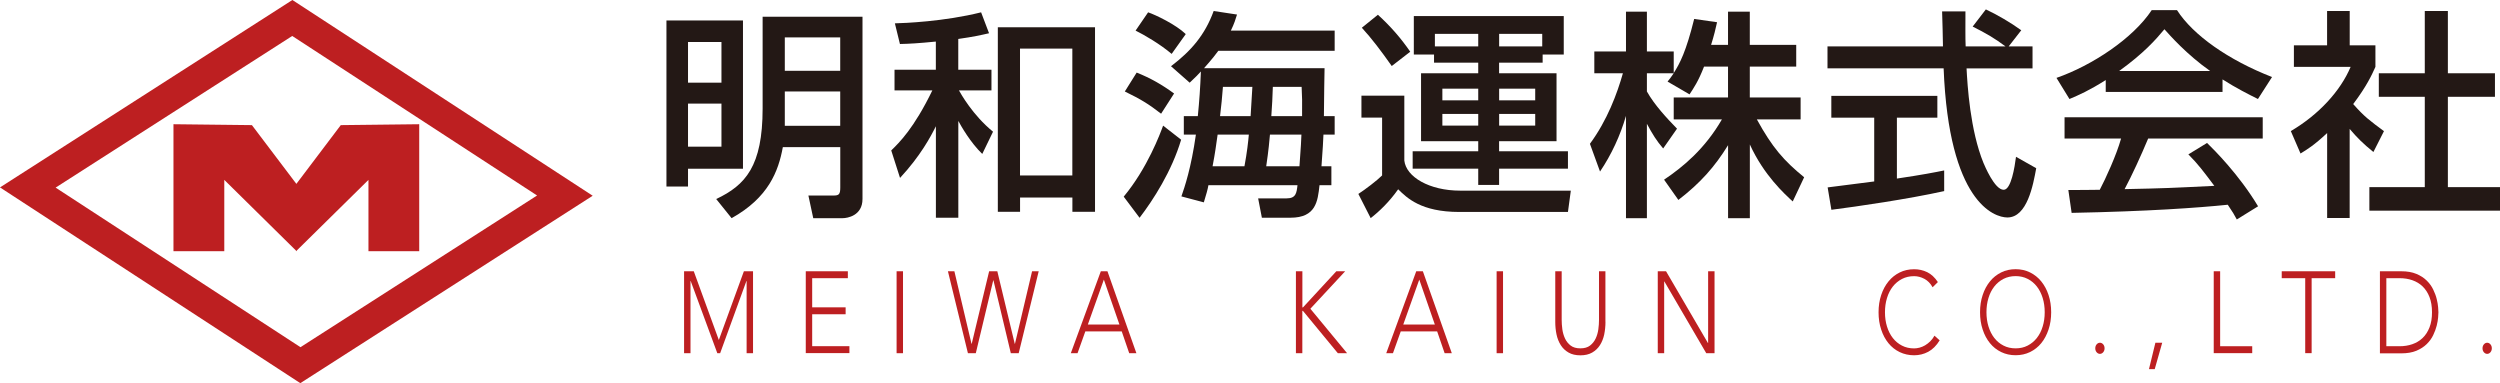
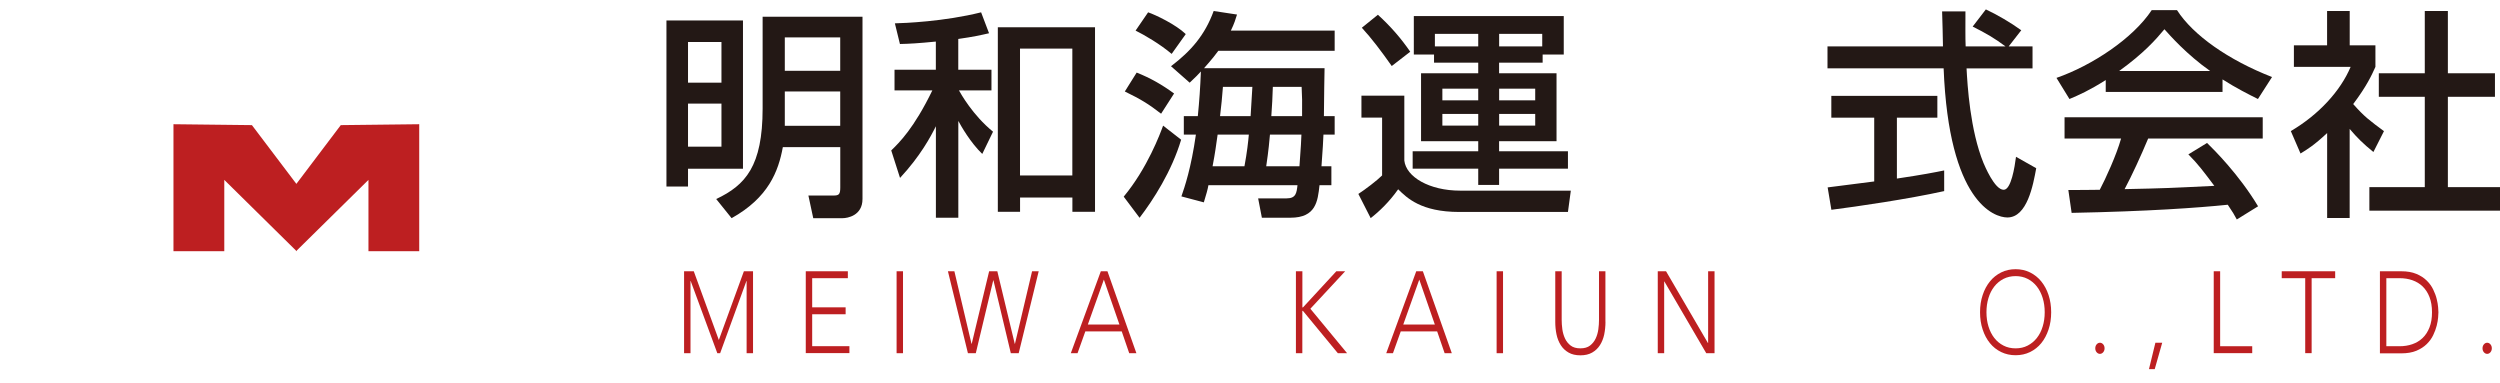
<svg xmlns="http://www.w3.org/2000/svg" id="_レイヤー_1" viewBox="0 0 494.9 75.85">
  <defs>
    <style>.cls-1{fill:#231815;}.cls-1,.cls-2{stroke-width:0px;}.cls-2{fill:#bd1f21;}</style>
  </defs>
-   <path class="cls-2" d="m59.45,75.85L0,37.1,57.88,0l59.45,38.75-57.88,37.1ZM11.01,37.14l48.47,31.59,46.84-30.03L57.85,7.12,11.01,37.14Z" />
  <polygon class="cls-2" points="67.46 24.77 58.67 36.4 49.87 24.77 34.34 24.59 34.34 49.73 44.4 49.73 44.4 35.61 58.61 49.62 58.61 49.73 58.67 49.67 58.72 49.73 58.72 49.62 72.94 35.61 72.94 49.73 82.99 49.73 82.99 24.59 67.46 24.77" />
  <path class="cls-2" d="m135.43,53.7h1.91l4.96,13.61,4.96-13.61h1.81v16.22h-1.27v-14.29h-.04l-5.2,14.29h-.56l-5.27-14.29h-.04v14.29h-1.27v-16.22Z" />
  <path class="cls-2" d="m159.51,53.7h8.33v1.37h-7.06v5.77h6.62v1.37h-6.62v6.32h7.37v1.37h-8.64v-16.22Z" />
  <path class="cls-2" d="m177.49,53.7h1.27v16.22h-1.27v-16.22Z" />
  <path class="cls-2" d="m187.62,53.7h1.31l3.39,14.36h.04l3.45-14.36h1.62l3.45,14.36h.04l3.39-14.36h1.31l-3.96,16.22h-1.56l-3.44-14.43h-.04l-3.45,14.43h-1.56l-3.96-16.22Z" />
  <path class="cls-2" d="m217.92,53.7h1.31l5.73,16.22h-1.42l-1.48-4.31h-7.21l-1.54,4.31h-1.33l5.94-16.22Zm.6,1.65l-3.17,8.89h6.25l-3.08-8.89Z" />
  <path class="cls-2" d="m256.55,53.7h1.27v7.15h.12l6.6-7.15h1.75l-6.89,7.42,7.27,8.8h-1.83l-6.91-8.38h-.12v8.38h-1.27v-16.22Z" />
  <path class="cls-2" d="m280.36,53.7h1.31l5.73,16.22h-1.42l-1.48-4.31h-7.21l-1.54,4.31h-1.33l5.94-16.22Zm.6,1.65l-3.17,8.89h6.25l-3.08-8.89Z" />
  <path class="cls-2" d="m296.27,53.7h1.27v16.22h-1.27v-16.22Z" />
  <path class="cls-2" d="m317.82,63.71c0,.87-.09,1.7-.25,2.5-.17.79-.45,1.49-.84,2.11-.39.61-.9,1.1-1.54,1.47-.64.37-1.41.55-2.34.55s-1.7-.18-2.34-.55-1.15-.85-1.54-1.47c-.39-.61-.67-1.31-.84-2.11-.17-.8-.25-1.63-.25-2.5v-10.01h1.27v9.62c0,.58.04,1.2.13,1.86s.27,1.27.53,1.83c.26.56.64,1.03,1.12,1.4s1.12.55,1.92.55,1.43-.18,1.91-.55c.48-.37.85-.83,1.12-1.4s.44-1.18.53-1.83.13-1.28.13-1.86v-9.62h1.27v10.01Z" />
  <path class="cls-2" d="m328.17,53.7h1.64l8.29,14.2h.04v-14.2h1.27v16.22h-1.64l-8.29-14.2h-.04v14.2h-1.27v-16.22Z" />
-   <path class="cls-2" d="m383.98,67.37c-.65,1.06-1.41,1.81-2.27,2.27s-1.79.69-2.79.69-1.99-.21-2.86-.63c-.87-.42-1.61-1.01-2.22-1.76-.62-.76-1.1-1.66-1.44-2.7-.35-1.04-.52-2.19-.52-3.42s.17-2.37.52-3.41c.34-1.04.83-1.94,1.44-2.69.61-.76,1.36-1.35,2.22-1.78.86-.43,1.82-.64,2.86-.64.92,0,1.79.19,2.59.58.8.39,1.5,1.04,2.11,1.96l-1.04,1.03c-.42-.76-.97-1.32-1.63-1.67s-1.34-.53-2.03-.53c-.89,0-1.68.18-2.4.55-.71.37-1.32.87-1.82,1.51-.5.64-.89,1.4-1.15,2.27-.27.87-.4,1.81-.4,2.82s.13,1.95.4,2.82c.27.87.65,1.63,1.15,2.27.5.64,1.11,1.15,1.82,1.51.71.37,1.51.55,2.4.55.34,0,.7-.05,1.08-.15.37-.1.73-.25,1.09-.46.35-.21.69-.47,1.01-.78.32-.31.6-.69.85-1.13l1.04.94Z" />
  <path class="cls-2" d="m391.97,61.81c0-1.24.17-2.37.52-3.41.34-1.04.83-1.94,1.44-2.69.61-.76,1.36-1.35,2.22-1.78.86-.43,1.82-.64,2.86-.64s1.99.21,2.86.64c.86.43,1.61,1.02,2.22,1.78s1.1,1.65,1.44,2.69.52,2.17.52,3.41-.17,2.38-.52,3.42c-.35,1.05-.83,1.95-1.44,2.7s-1.36,1.34-2.22,1.76c-.87.42-1.82.63-2.86.63s-1.99-.21-2.86-.63c-.87-.42-1.61-1.01-2.22-1.76-.62-.76-1.1-1.66-1.44-2.7-.35-1.04-.52-2.19-.52-3.42Zm1.27,0c0,1.01.13,1.95.4,2.82.27.87.65,1.63,1.15,2.27.5.64,1.11,1.15,1.82,1.51.71.37,1.51.55,2.4.55s1.68-.18,2.39-.55c.71-.37,1.32-.87,1.82-1.51.5-.64.89-1.4,1.15-2.27.27-.87.4-1.81.4-2.82s-.13-1.95-.4-2.82c-.27-.87-.65-1.63-1.15-2.27-.5-.64-1.11-1.15-1.82-1.51-.71-.37-1.51-.55-2.39-.55s-1.68.18-2.4.55c-.71.37-1.32.87-1.82,1.51-.5.64-.89,1.4-1.15,2.27-.27.87-.4,1.81-.4,2.82Z" />
  <path class="cls-2" d="m414.78,68.95c0-.31.09-.57.27-.78.18-.21.4-.32.65-.32s.47.11.65.32c.18.21.27.47.27.78s-.09.56-.27.78c-.18.21-.4.32-.65.32s-.47-.11-.65-.32c-.18-.21-.27-.47-.27-.78Z" />
  <path class="cls-2" d="m426.68,67.85h1.35l-1.48,5.22h-1.14l1.27-5.22Z" />
  <path class="cls-2" d="m438.23,53.7h1.27v14.84h6.35v1.37h-7.62v-16.22Z" />
  <path class="cls-2" d="m456.35,55.07h-4.66v-1.37h10.58v1.37h-4.66v14.84h-1.27v-14.84Z" />
  <path class="cls-2" d="m471.13,53.7h4.21c1.18,0,2.18.17,3,.52.82.34,1.5.78,2.05,1.32.55.54.98,1.13,1.29,1.78s.55,1.27.69,1.87c.15.6.24,1.13.28,1.62.04.48.06.82.06,1.02s-.02.54-.06,1.02c-.04.48-.13,1.02-.28,1.62-.15.6-.38,1.22-.69,1.87s-.74,1.24-1.29,1.78-1.23.97-2.05,1.32c-.82.34-1.82.51-3,.51h-4.21v-16.22Zm1.27,14.84h2.62c.9,0,1.74-.13,2.52-.4.78-.27,1.46-.68,2.04-1.23.58-.55,1.03-1.25,1.36-2.09.34-.85.5-1.85.5-3.01s-.17-2.16-.5-3.01c-.33-.85-.79-1.55-1.36-2.1s-1.26-.96-2.04-1.23c-.78-.27-1.62-.4-2.52-.4h-2.62v13.47Z" />
  <path class="cls-2" d="m491.44,68.95c0-.31.09-.57.27-.78.18-.21.4-.32.65-.32s.47.11.65.32c.18.21.27.47.27.78s-.09.56-.27.78c-.18.21-.4.32-.65.32s-.47-.11-.65-.32c-.18-.21-.27-.47-.27-.78Z" />
  <path class="cls-1" d="m147.08,4.05v29.35h-10.88v3.53h-4.27V4.05h15.15Zm-10.88,4.27v8.05h6.62v-8.05h-6.62Zm0,12.19v8.53h6.62v-8.53h-6.62Zm30.13,8.62h-11.36c-.87,4.79-2.87,10.01-10.14,14.06l-3.05-3.79c5.79-2.74,9.19-6.49,9.19-17.94V3.31h19.77v36.09c0,3.31-3.01,3.79-3.92,3.79h-5.83l-.96-4.48h4.92c1.13,0,1.39-.22,1.39-1.61v-7.97Zm-10.97-21.73v6.62h10.97v-6.62h-10.97Zm0,10.71v6.79h10.97v-6.79h-10.97Z" />
  <path class="cls-1" d="m185.25,8.23c-3.57.35-5.22.44-7.1.48l-1-4.09c1.87-.04,9.75-.35,17.07-2.18l1.57,4.14c-1.7.39-3.05.7-6.09,1.13v6.09h6.57v4.09h-6.44c.35.61,2.7,4.88,6.75,8.18l-2.13,4.4c-2.35-2.26-4.18-5.49-4.74-6.53v19.16h-4.44v-18.11c-1.04,2.09-3.09,5.92-7.1,10.23l-1.74-5.44c1.61-1.57,4.48-4.35,8.14-11.89h-7.49v-4.09h8.18v-5.57Zm31.52-2.83v36.53h-4.48v-2.83h-10.36v2.83h-4.4V5.4h19.25Zm-14.85,4.22v25.12h10.36V9.62h-10.36Z" />
  <path class="cls-1" d="m233.82,27.65c-1.87,6.27-5.53,11.93-8.23,15.46l-3.14-4.18c4.7-5.66,7.23-12.5,7.8-14.06l3.57,2.79Zm-8.8-13.28c2.74,1.09,5.01,2.39,7.4,4.14l-2.57,4c-2.48-1.92-3.96-2.83-7.18-4.4l2.35-3.75Zm2.26-11.93c1.52.52,5.53,2.44,7.45,4.31l-2.79,3.92c-2.31-1.96-5.4-3.75-7.14-4.61l2.48-3.62Zm9.84,20.55c.3-3,.48-5.62.61-8.84-.57.61-.91,1-2.22,2.22l-3.7-3.26c4.01-3.05,6.71-6.18,8.45-10.93l4.62.7c-.3.96-.52,1.74-1.22,3.18h20.55v4h-23.03c-.48.65-1.09,1.48-2.83,3.44h23.86c-.04,1-.09,5.92-.13,9.49h2.13v3.66h-2.22c-.04.91-.13,2.96-.39,6.27h1.96v3.74h-2.35c-.35,3.18-.7,6.44-5.75,6.44h-5.66l-.74-3.83h5.66c1.83,0,1.96-1.09,2.13-2.61h-17.63c-.17.96-.39,1.66-.91,3.4l-4.44-1.18c.65-1.87,1.92-5.57,2.87-12.23h-2.39v-3.66h2.79Zm9.23,9.93c.52-2.79.74-4.83.87-6.27h-6.18c-.35,2.39-.43,3.26-1,6.27h6.31Zm1.22-9.93c.17-2.66.26-4.57.35-5.79h-5.83c-.17,2.04-.3,3.7-.57,5.79h6.05Zm9.67,9.93c.26-3.4.39-5.84.39-6.27h-6.23c-.3,3.48-.61,5.31-.74,6.27h6.57Zm.52-9.93c.04-2.74,0-4.09-.09-5.79h-5.7c-.04,1.65-.17,4.09-.3,5.79h6.09Z" />
  <path class="cls-1" d="m269.51,18.94h8.49v12.84c.35,3.22,4.92,5.96,11.06,5.96h21.9l-.57,4.22h-21.51c-7.58,0-10.36-2.79-12.1-4.49-1.74,2.48-3.75,4.4-5.44,5.71l-2.44-4.79c1.35-.87,3.7-2.66,4.7-3.66v-11.45h-4.09v-4.35Zm3.26-16.02c2.57,2.35,4.57,4.66,6.4,7.32l-3.66,2.83c-2.05-2.92-4-5.49-5.92-7.58l3.18-2.57Zm7.1.26h29.69v7.62h-4.18v1.61h-8.62v2.09h11.37v13.45h-11.37v2h13.63v3.44h-13.63v3.22h-4.13v-3.22h-12.98v-3.44h12.98v-2h-11.32v-13.45h11.32v-2.09h-8.75v-1.61h-4V3.18Zm4.18,6.01h8.58v-2.48h-8.58v2.48Zm1.48,8.36v2.31h7.1v-2.31h-7.1Zm0,5.01v2.31h7.1v-2.31h-7.1Zm19.77-15.85h-8.53v2.48h8.53v-2.48Zm-8.53,10.84v2.31h7.14v-2.31h-7.14Zm0,5.01v2.31h7.14v-2.31h-7.14Z" />
-   <path class="cls-1" d="m337.33,13.19c-1.13,2.92-2.04,4.22-2.87,5.49l-4.35-2.53c.35-.43.83-1.04,1.22-1.65h-5.31v3.61c1.48,2.65,3.96,5.31,5.96,7.36l-2.74,3.92c-1.31-1.52-2.09-2.79-3.22-4.88v18.68h-4.14v-20.25c-1.13,3.88-2.87,7.66-5.14,11.02l-2-5.49c3.44-4.66,5.4-9.97,6.53-13.97h-5.66v-4.31h6.27V2.31h4.14v7.88h5.31v4.27c1.22-1.92,2.44-4.22,4.05-10.71l4.53.65c-.26,1.22-.61,2.66-1.18,4.48h3.35V2.31h4.31v6.57h9.19v4.31h-9.19v6.1h10.06v4.35h-8.66c3.05,5.57,5.36,8.19,9.36,11.45l-2.26,4.79c-1.61-1.48-5.71-5.18-8.49-11.28v14.59h-4.31v-14.45c-2.66,4.31-5.49,7.49-9.84,10.84l-2.83-4.01c3.83-2.57,8.1-6.14,11.45-11.93h-9.54v-4.35h10.75v-6.1h-4.75Z" />
  <path class="cls-1" d="m397.66,9.19h4.7v4.35h-13.06c.17,3.31.7,12.23,3.35,18.72.22.48,2.18,5.31,4,5.31,1.48,0,2.18-4.53,2.44-6.53l4,2.26c-.61,3.35-1.79,9.75-5.71,9.75-2.61,0-11.58-3-12.62-29.52h-22.99v-4.35h22.86c0-.96-.13-5.79-.17-6.92h4.62c0,2.7-.04,5.18.04,6.92h7.88c-2.09-1.57-3.87-2.61-6.49-3.92l2.61-3.4c2.22,1.04,4.92,2.61,7.01,4.13l-2.48,3.18Zm-35.87,27.91c2.35-.3,8.23-1.05,9.23-1.18v-12.63h-8.49v-4.31h20.99v4.31h-8.01v12.06c5.01-.74,7.66-1.26,9.36-1.61v4.09c-7.1,1.57-17.2,3.05-22.33,3.7l-.74-4.44Z" />
  <path class="cls-1" d="m416.85,15.85c-3.31,2.09-5.31,2.96-7.18,3.75l-2.57-4.18c7.01-2.44,15.15-7.8,18.85-13.41h5.01c3.18,4.96,10.19,9.88,18.81,13.24l-2.79,4.35c-1.83-.91-4.35-2.18-7.01-3.88v2.48h-23.12v-2.35Zm25.95,27.6c-.52-.96-.78-1.44-1.79-2.92-5.96.61-15.72,1.31-30.91,1.61l-.65-4.53c.91,0,4.88,0,6.22-.04,1.13-2.13,3.31-6.88,4.22-10.14h-11.19v-4.22h39.23v4.22h-22.68c-1.48,3.53-3.18,7.23-4.66,10.01,8.14-.17,9.06-.22,17.76-.65-2.13-2.83-3.22-4.31-5.14-6.23l3.7-2.26c1.35,1.31,6.31,6.23,10.1,12.54l-4.22,2.61Zm-5.27-29.39c-4.7-3.31-8.01-7.1-9.06-8.27-1.74,2.09-4.09,4.75-8.97,8.27h18.02Z" />
  <path class="cls-1" d="m465.16,43.15h-4.48v-16.81c-2.61,2.44-3.92,3.22-5.27,4.05l-1.92-4.44c5.57-3.27,9.84-7.97,11.84-12.71h-11.23v-4.27h6.57V2.18h4.48v6.79h5.09v4.27c-.74,1.65-1.74,3.83-4.4,7.36,2.22,2.52,3.27,3.27,6.09,5.36l-2.09,4.13c-2.04-1.65-3.22-2.83-4.7-4.57v17.63Zm14.85-40.97h4.57v12.32h9.32v4.66h-9.32v17.89h10.32v4.66h-25.86v-4.66h10.97v-17.89h-9.1v-4.66h9.1V2.18Z" />
</svg>